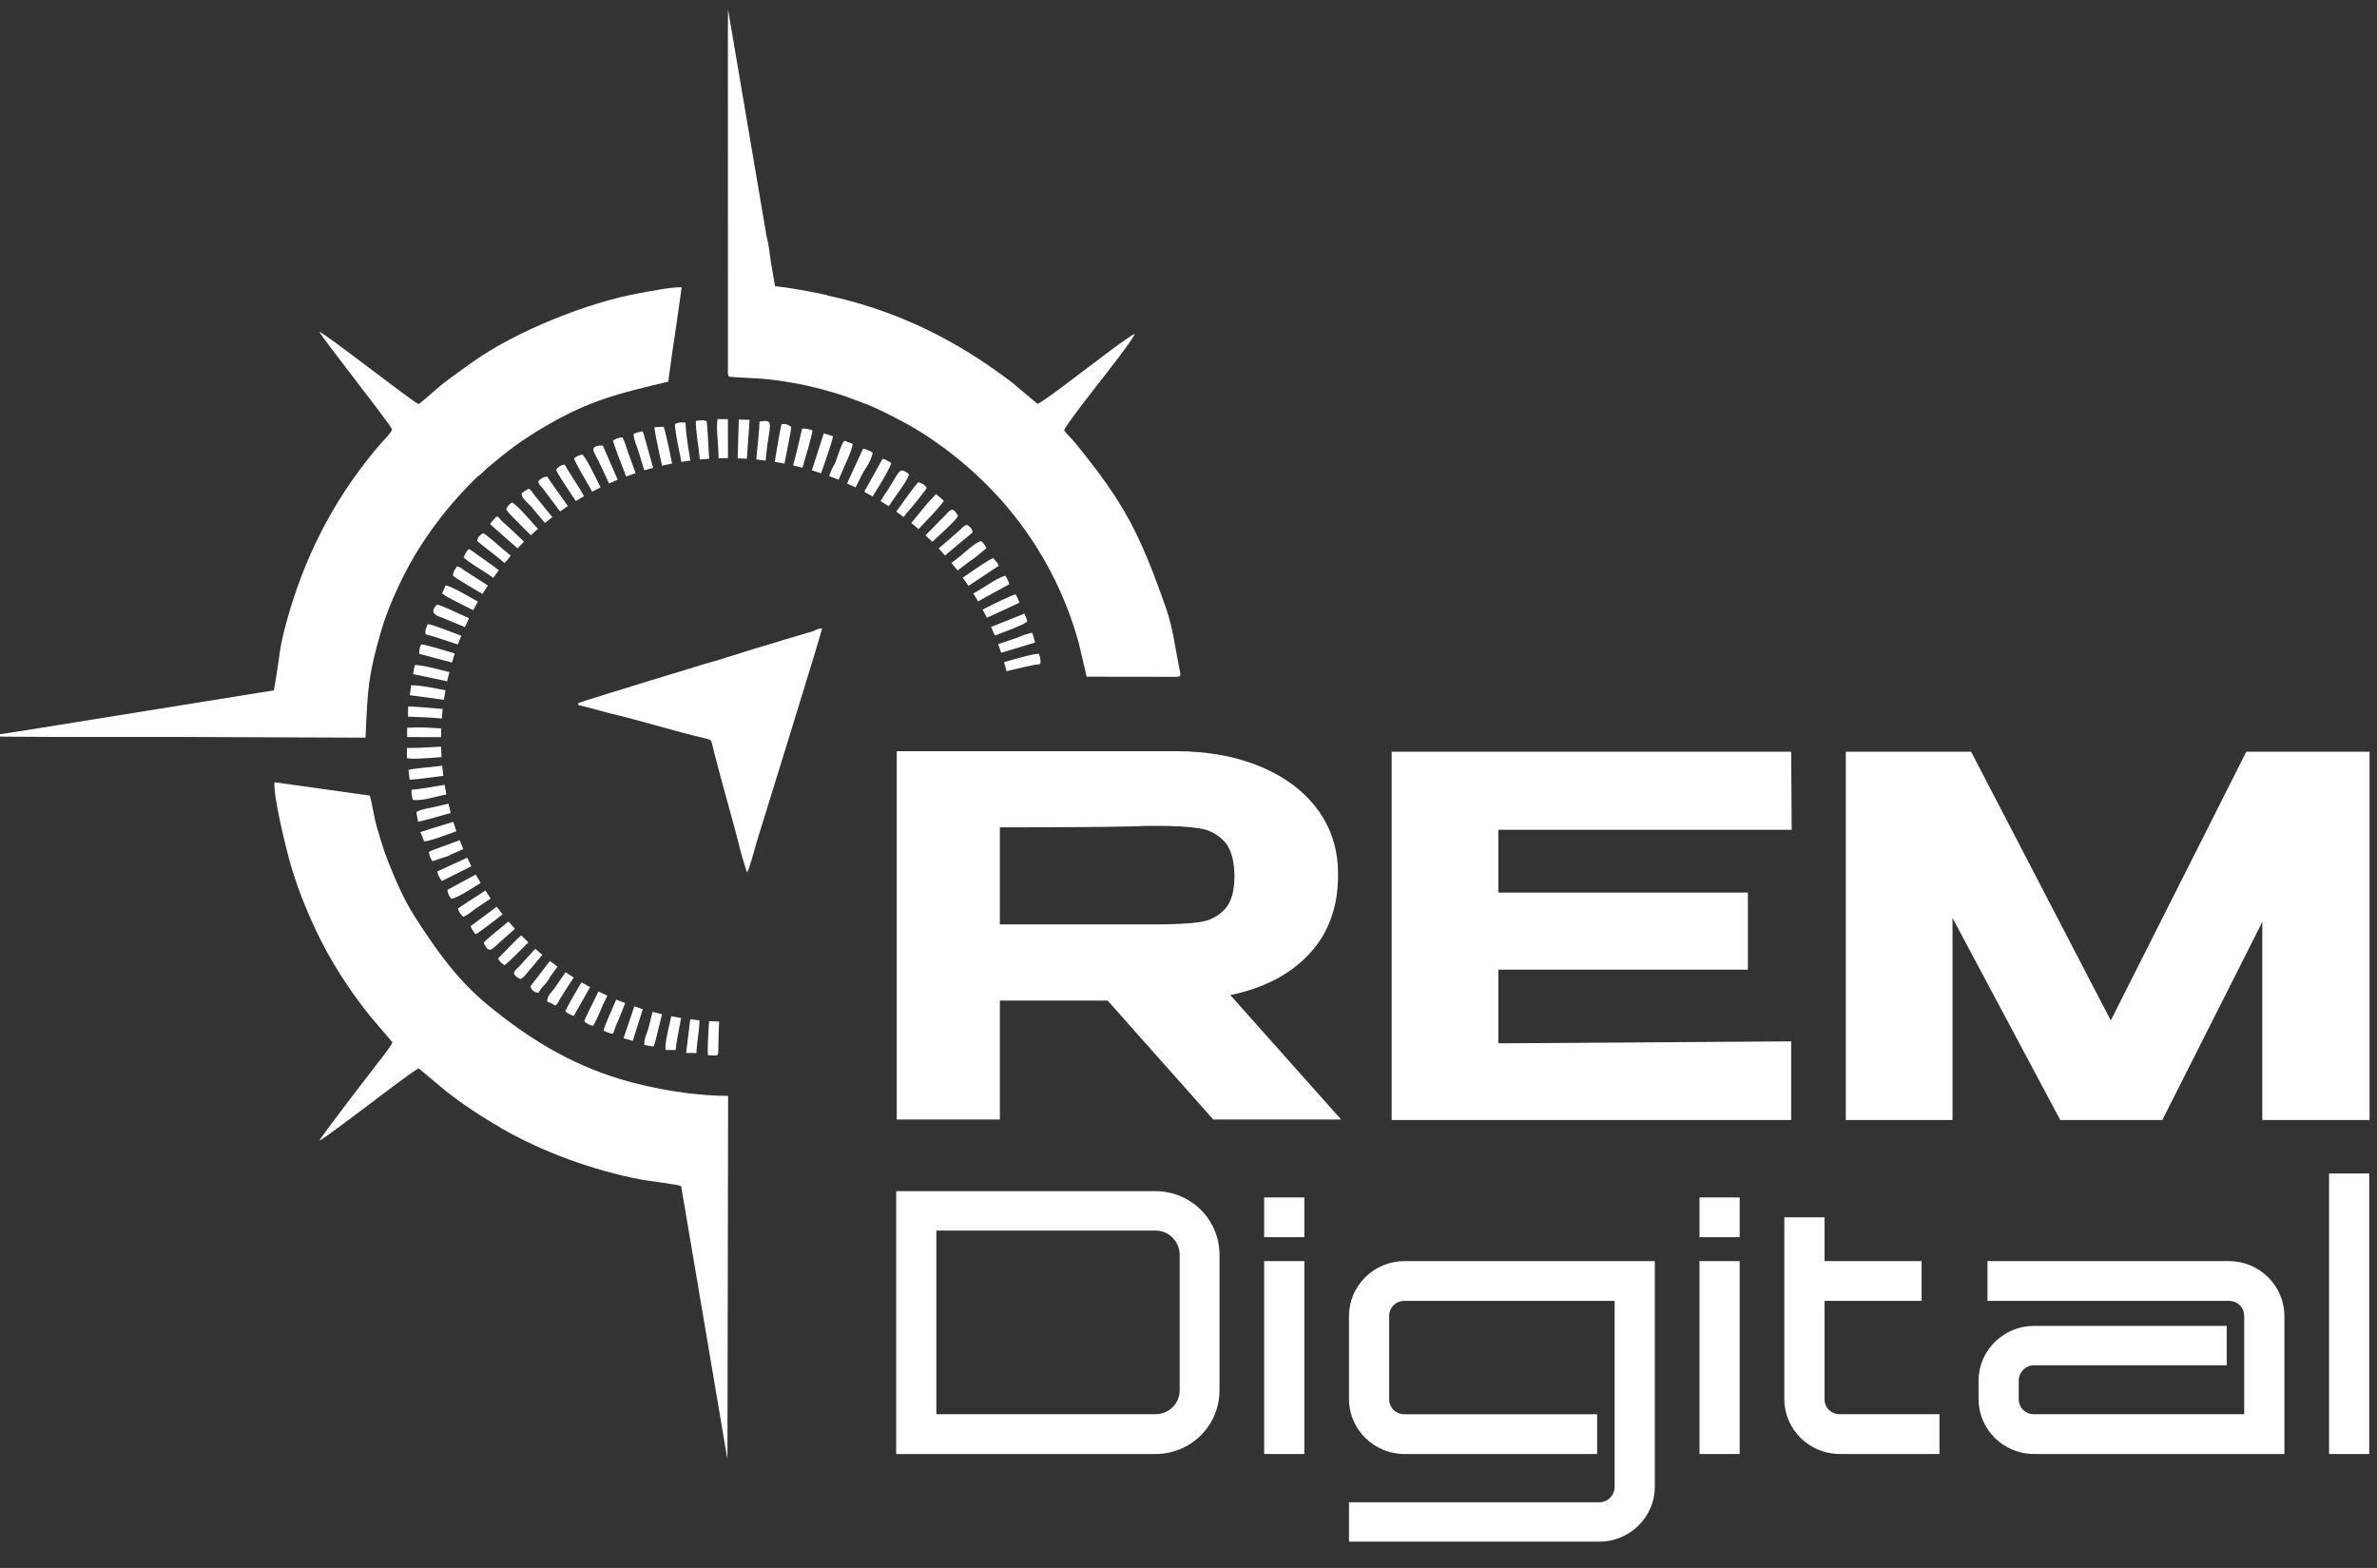
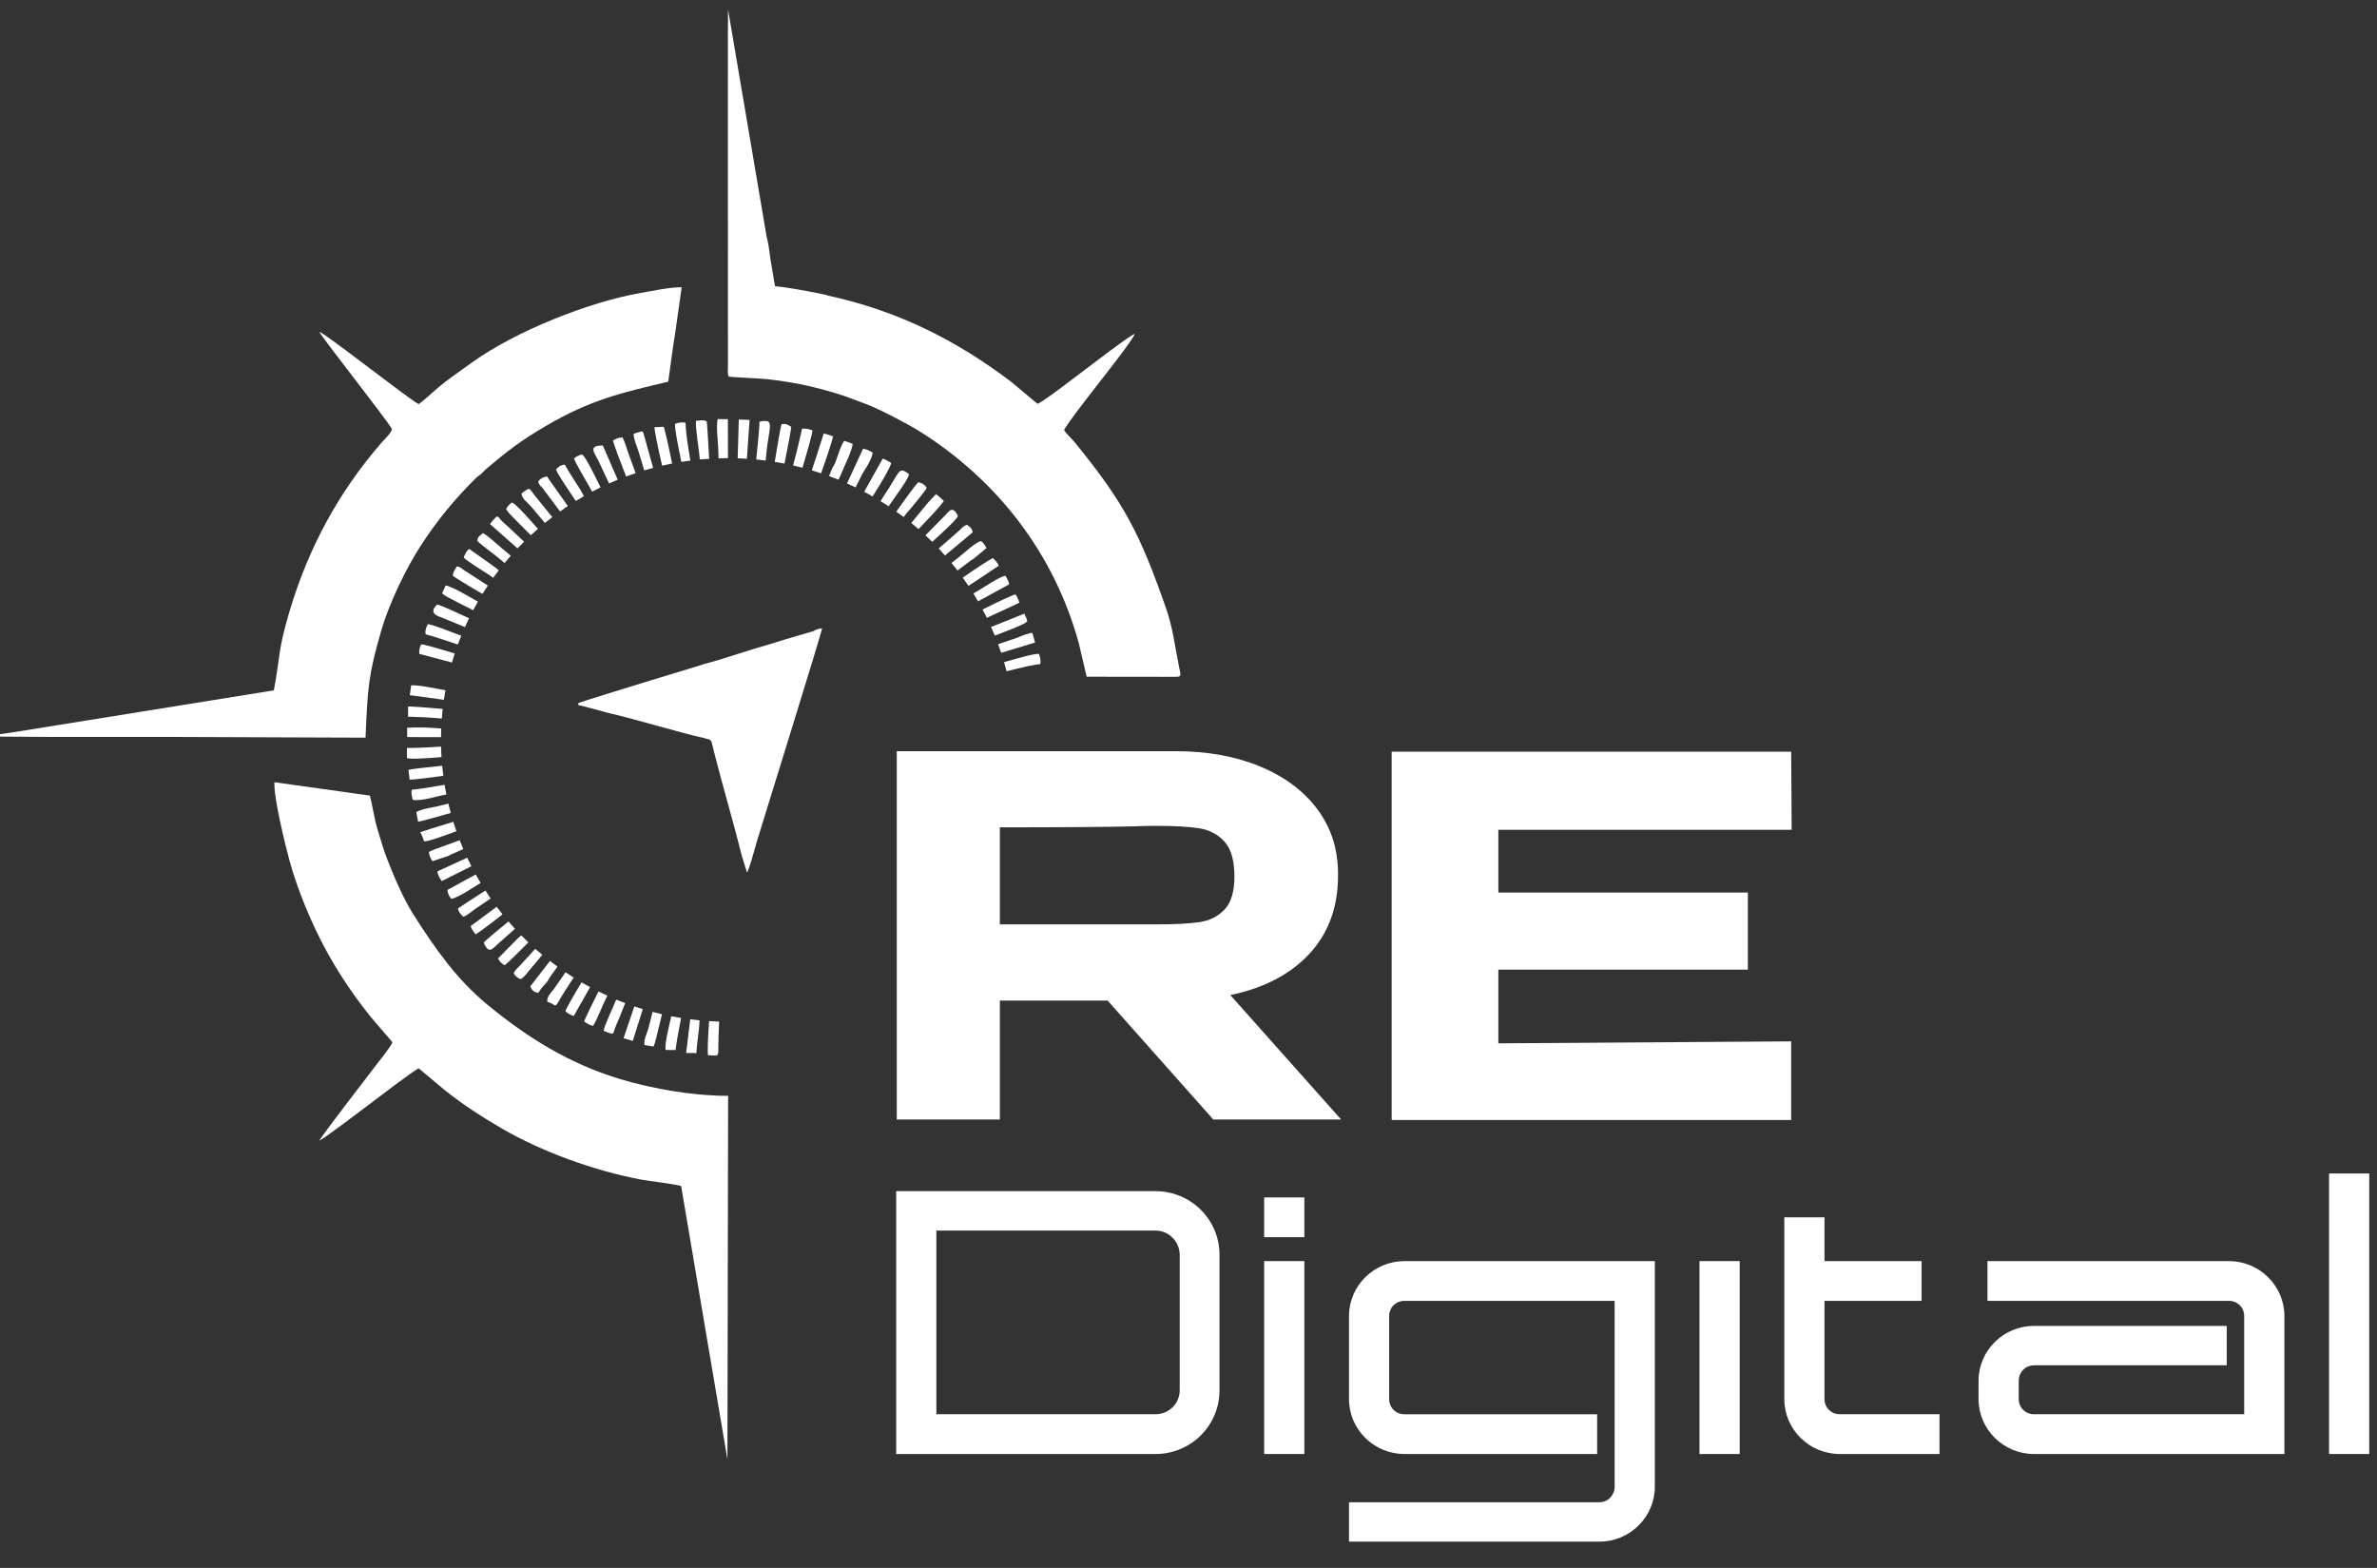
<svg xmlns="http://www.w3.org/2000/svg" width="94" height="62" viewBox="0 0 94 62" fill="none">
  <rect x="0" y="0" width="94" height="62" fill="#333333" stroke="none" />
  <g clip-path="url(#clip0_463_1011)">
    <path fill-rule="evenodd" clip-rule="evenodd" d="M46.652 54.976V49.62C46.652 49.095 46.224 48.659 45.695 48.659H37.029V55.922H45.695C46.224 55.922 46.652 55.501 46.652 54.976ZM35.44 47.101H45.695C47.093 47.101 48.226 48.222 48.226 49.62V54.976C48.226 56.374 47.093 57.495 45.695 57.495H35.44V47.101Z" fill="white" />
    <path fill-rule="evenodd" clip-rule="evenodd" d="M49.992 49.867H51.581V57.495H49.992V49.867ZM49.992 47.349H51.581V48.921H49.992V47.349Z" fill="white" />
    <path fill-rule="evenodd" clip-rule="evenodd" d="M53.347 59.402H63.249C63.587 59.402 63.852 59.126 63.852 58.791V51.439H55.539C55.2 51.439 54.936 51.701 54.936 52.036V55.326C54.936 55.661 55.2 55.923 55.539 55.923H63.16V57.495H55.539C54.333 57.495 53.347 56.52 53.347 55.326V52.036C53.347 50.843 54.333 49.867 55.539 49.867H65.441V58.791C65.441 59.984 64.455 60.96 63.249 60.96H53.347V59.402Z" fill="white" />
-     <path fill-rule="evenodd" clip-rule="evenodd" d="M67.208 49.867H68.797V57.495H67.208V49.867ZM67.208 47.349H68.797V48.921H67.208V47.349Z" fill="white" />
+     <path fill-rule="evenodd" clip-rule="evenodd" d="M67.208 49.867H68.797V57.495H67.208V49.867ZM67.208 47.349H68.797H67.208V47.349Z" fill="white" />
    <path fill-rule="evenodd" clip-rule="evenodd" d="M70.562 55.326V48.135H72.151V49.867H75.991V51.439H72.151V55.326C72.151 55.661 72.416 55.922 72.755 55.922H76.698V57.495H72.755C71.548 57.495 70.562 56.52 70.562 55.326Z" fill="white" />
    <path fill-rule="evenodd" clip-rule="evenodd" d="M78.243 55.326V54.598C78.243 53.404 79.229 52.429 80.435 52.429H88.057V53.987H80.435C80.097 53.987 79.832 54.263 79.832 54.598V55.326C79.832 55.661 80.097 55.922 80.435 55.922H88.748V52.036C88.748 51.701 88.484 51.439 88.145 51.439H78.596V49.867H88.145C89.351 49.867 90.338 50.843 90.338 52.036V57.495H80.435C79.229 57.495 78.243 56.52 78.243 55.326Z" fill="white" />
    <path fill-rule="evenodd" clip-rule="evenodd" d="M92.104 46.402H93.693V57.495H92.104V46.402Z" fill="white" />
    <path fill-rule="evenodd" clip-rule="evenodd" d="M48.428 33.286C48.17 32.997 47.837 32.82 47.43 32.754C47.022 32.688 46.444 32.656 45.697 32.656C45.37 32.656 45.092 32.663 44.861 32.675C43.747 32.702 41.973 32.715 39.54 32.715V36.553H45.677H45.697C46.444 36.553 47.022 36.523 47.43 36.464C47.837 36.405 48.17 36.237 48.428 35.962C48.686 35.687 48.816 35.253 48.816 34.663C48.816 34.033 48.686 33.574 48.428 33.286ZM47.98 44.268L43.801 39.564H39.54V44.268H35.463V29.704H46.492C47.755 29.704 48.874 29.907 49.845 30.314C50.817 30.72 51.571 31.288 52.108 32.016C52.645 32.744 52.913 33.587 52.913 34.545V34.624C52.913 35.87 52.536 36.9 51.782 37.714C51.028 38.527 49.984 39.072 48.653 39.347L53.036 44.268H47.98Z" fill="white" />
    <path fill-rule="evenodd" clip-rule="evenodd" d="M69.12 38.343H59.253V41.256L70.833 41.178V44.287H55.034V29.723H70.833L70.853 32.813H59.253V35.293H69.12V38.343Z" fill="white" />
-     <path fill-rule="evenodd" clip-rule="evenodd" d="M93.706 29.723V44.287H89.465V36.454L85.511 44.287H81.474L77.213 36.297V44.287H72.994V29.723H77.948L83.472 40.351L88.833 29.723H93.706Z" fill="white" />
    <path fill-rule="evenodd" clip-rule="evenodd" d="M27.318 43.241C27.257 43.234 27.2 43.228 27.135 43.22C26.981 43.2 26.818 43.177 26.646 43.15C25.931 43.036 25.184 42.869 24.528 42.671C22.493 42.054 20.884 41.042 19.315 39.761C18.07 38.745 17.217 37.52 16.372 36.197C15.967 35.565 15.601 34.716 15.317 33.986C15.166 33.598 15.048 33.191 14.92 32.762C14.787 32.309 14.745 31.913 14.628 31.46L10.853 30.931C10.811 31.508 11.286 33.437 11.454 34.05C11.712 34.982 12.085 35.919 12.481 36.761C13.06 37.991 13.818 39.168 14.668 40.22L15.519 41.213C15.48 41.361 14.962 41.999 14.807 42.203C14.54 42.55 12.701 44.937 12.631 45.102C12.8 45.039 14.306 43.891 14.605 43.667C14.877 43.464 16.403 42.292 16.561 42.247L17.583 43.102C18.276 43.658 19.065 44.17 19.841 44.621C21.431 45.543 23.484 46.29 25.339 46.641C25.614 46.693 26.813 46.836 26.937 46.902L27.052 47.582L28.767 57.709L28.794 43.331C28.794 43.331 28.237 43.347 27.318 43.241Z" fill="white" />
    <path fill-rule="evenodd" clip-rule="evenodd" d="M46.62 26.339C46.469 25.596 46.385 24.833 46.117 24.067C45.072 21.077 44.461 19.897 42.519 17.512C42.385 17.346 42.184 17.174 42.082 17.011C42.126 16.837 43.35 15.279 43.475 15.117C43.627 14.921 44.82 13.415 44.871 13.206C44.684 13.257 43.217 14.388 42.942 14.591C42.815 14.685 41.139 15.982 41.024 15.965L40.009 15.114C37.793 13.428 35.464 12.276 32.713 11.682L32.718 11.672C32.718 11.672 31.47 11.397 30.649 11.318L30.474 10.289C30.443 10.066 30.417 9.869 30.405 9.786C30.377 9.6 30.346 9.46 30.313 9.338L28.791 0.373L28.785 1.374L28.787 14.498C28.787 14.565 28.78 14.65 28.783 14.713C28.785 14.758 28.784 14.767 28.794 14.811C28.812 14.895 28.798 14.849 28.824 14.893C28.867 14.912 30.131 14.968 30.332 14.992C31.35 15.111 32.07 15.257 33.031 15.543C33.444 15.667 33.812 15.816 34.24 15.974C34.784 16.176 35.918 16.773 36.388 17.069C39.473 19.015 41.695 21.914 42.662 25.433L42.973 26.759L46.281 26.763C46.76 26.765 46.713 26.795 46.62 26.339Z" fill="white" />
    <path fill-rule="evenodd" clip-rule="evenodd" d="M31.012 25.295C30.61 25.428 30.251 25.528 29.844 25.649L28.695 26.009C28.322 26.137 27.913 26.228 27.519 26.361L25.784 26.889C25.405 27.013 22.909 27.76 22.862 27.811C22.9 27.919 22.783 27.851 23.13 27.942L24.068 28.194C25.261 28.469 26.747 28.938 27.894 29.198C28.169 29.279 28.103 29.201 28.238 29.737C28.575 31.067 29.006 32.516 29.336 33.84L29.54 34.502C29.641 34.358 29.851 33.534 29.928 33.28C30.182 32.44 32.515 24.963 32.509 24.845C32.418 24.849 32.244 24.894 32.188 24.95L31.012 25.295Z" fill="white" />
    <path fill-rule="evenodd" clip-rule="evenodd" d="M14.457 29.118C14.542 27.171 14.568 26.695 15.082 24.917C15.387 23.866 16.049 22.489 16.623 21.602C17.305 20.55 17.947 19.777 18.809 18.915C18.892 18.832 18.958 18.802 19.026 18.74C19.098 18.675 19.149 18.608 19.242 18.529C20.081 17.823 20.61 17.411 21.625 16.821C23.337 15.825 24.514 15.543 26.426 15.092C26.518 14.464 26.588 13.851 26.692 13.229L26.958 11.359C26.53 11.348 25.766 11.509 25.339 11.583C23.28 11.939 20.378 13.104 18.675 14.326C18.319 14.582 17.928 14.854 17.581 15.12C17.236 15.383 16.881 15.742 16.561 15.978C16.34 15.917 12.879 13.192 12.63 13.12C12.723 13.347 15.31 16.603 15.504 16.975C15.437 17.162 15.225 17.346 15.09 17.501C13.391 19.459 12.197 21.661 11.452 24.166C10.981 25.746 11.092 25.902 10.83 27.298L0.672 28.932C0.103 29.014 -0.378 29.087 -0.442 29.112C-0.369 29.143 3.575 29.145 7.138 29.141L14.453 29.169L14.457 29.118Z" fill="white" />
    <path fill-rule="evenodd" clip-rule="evenodd" d="M16.473 29.572L16.093 29.576L16.093 29.975C16.222 30.03 16.885 29.985 17.46 29.937C17.451 29.8 17.447 29.662 17.444 29.524C17.047 29.544 16.665 29.569 16.473 29.572Z" fill="white" />
    <path fill-rule="evenodd" clip-rule="evenodd" d="M24.841 17.899C24.783 17.722 24.7 17.439 24.616 17.296C24.438 17.303 24.361 17.352 24.239 17.421C24.269 17.564 24.525 18.244 24.76 18.84C24.884 18.794 25.01 18.75 25.136 18.708L24.841 17.899Z" fill="white" />
    <path fill-rule="evenodd" clip-rule="evenodd" d="M34.263 18.476C34.338 18.371 34.519 18.014 34.507 17.894C34.406 17.834 34.246 17.751 34.129 17.746L33.496 19.116C33.61 19.167 33.723 19.219 33.835 19.274C33.99 18.952 34.151 18.631 34.263 18.476Z" fill="white" />
    <path fill-rule="evenodd" clip-rule="evenodd" d="M16.153 30.442L16.199 30.829C16.343 30.834 16.979 30.753 17.532 30.677C17.514 30.546 17.498 30.413 17.486 30.28C16.859 30.341 16.217 30.415 16.153 30.442Z" fill="white" />
    <path fill-rule="evenodd" clip-rule="evenodd" d="M21.94 39.059C21.822 39.237 21.609 39.39 21.646 39.62C22.004 39.691 21.899 39.962 22.178 39.448C22.234 39.346 22.454 39.011 22.687 38.655C22.578 38.586 22.47 38.517 22.363 38.445L21.94 39.059Z" fill="white" />
    <path fill-rule="evenodd" clip-rule="evenodd" d="M37.326 19.809C37.227 19.72 37.12 19.616 37.015 19.539C36.885 19.686 36.738 19.821 36.607 19.986L36.038 20.679C36.135 20.758 36.229 20.84 36.323 20.922C36.662 20.56 37.04 20.191 37.326 19.809Z" fill="white" />
    <path fill-rule="evenodd" clip-rule="evenodd" d="M18.366 22.556C18.236 22.476 18.213 22.413 18.065 22.398C17.99 22.538 17.91 22.607 17.914 22.775C17.998 22.839 18.549 23.179 19.078 23.485C19.147 23.373 19.22 23.264 19.293 23.155L18.366 22.556Z" fill="white" />
    <path fill-rule="evenodd" clip-rule="evenodd" d="M20.086 36.456C19.914 36.603 19.208 37.164 19.129 37.276C19.334 37.755 19.475 37.514 19.719 37.3L20.364 36.727C20.276 36.632 20.192 36.535 20.108 36.437C20.102 36.443 20.091 36.452 20.086 36.456Z" fill="white" />
    <path fill-rule="evenodd" clip-rule="evenodd" d="M17.288 23.905C16.885 24.273 17.412 24.394 17.422 24.399L18.386 24.797C18.439 24.679 18.491 24.562 18.548 24.446C17.999 24.191 17.422 23.926 17.288 23.905Z" fill="white" />
    <path fill-rule="evenodd" clip-rule="evenodd" d="M16.281 31.227C16.253 31.387 16.292 31.498 16.325 31.628C16.683 31.687 17.256 31.486 17.651 31.415C17.626 31.289 17.603 31.162 17.582 31.034C17.088 31.118 16.572 31.207 16.281 31.227Z" fill="white" />
    <path fill-rule="evenodd" clip-rule="evenodd" d="M28 41.727C28.395 41.727 28.411 41.832 28.407 41.416C28.406 41.155 28.423 40.775 28.439 40.396C28.306 40.392 28.174 40.386 28.041 40.378C28 40.981 27.97 41.602 28 41.727Z" fill="white" />
    <path fill-rule="evenodd" clip-rule="evenodd" d="M26.321 41.518L26.718 41.521C26.74 41.256 26.841 40.748 26.934 40.254C26.804 40.233 26.674 40.211 26.545 40.185C26.438 40.686 26.287 41.218 26.321 41.518Z" fill="white" />
    <path fill-rule="evenodd" clip-rule="evenodd" d="M26.245 16.876L25.884 16.891C25.872 16.989 26.029 17.753 26.184 18.413C26.315 18.383 26.446 18.353 26.579 18.327C26.448 17.677 26.284 16.947 26.245 16.876Z" fill="white" />
-     <path fill-rule="evenodd" clip-rule="evenodd" d="M17.683 26.555C17.431 26.494 16.602 26.264 16.399 26.302L16.335 26.656L17.685 26.94C17.711 26.817 17.741 26.695 17.771 26.573C17.742 26.567 17.712 26.562 17.683 26.555Z" fill="white" />
    <path fill-rule="evenodd" clip-rule="evenodd" d="M33.264 18.738C33.364 18.483 33.726 17.764 33.715 17.546C33.591 17.511 33.496 17.46 33.388 17.43C33.273 17.548 33.1 18.12 33.032 18.292C32.998 18.38 32.927 18.474 32.888 18.57C32.866 18.623 32.829 18.715 32.786 18.825C32.912 18.872 33.036 18.919 33.16 18.97C33.194 18.9 33.23 18.828 33.264 18.738Z" fill="white" />
    <path fill-rule="evenodd" clip-rule="evenodd" d="M16.14 27.936L16.136 28.338C16.576 28.35 17.039 28.371 17.473 28.413C17.482 28.286 17.492 28.159 17.507 28.033C16.882 27.977 16.225 27.93 16.14 27.936Z" fill="white" />
    <path fill-rule="evenodd" clip-rule="evenodd" d="M25.622 40.73C25.565 40.911 25.463 41.085 25.482 41.319L25.838 41.385C25.908 41.277 25.981 40.898 26.02 40.753L26.18 40.105C26.055 40.076 25.93 40.045 25.806 40.012C25.731 40.317 25.663 40.598 25.622 40.73Z" fill="white" />
    <path fill-rule="evenodd" clip-rule="evenodd" d="M16.614 32.912C16.69 33 16.714 33.128 16.77 33.269C16.931 33.279 17.556 33.05 18.049 32.869C18.006 32.746 17.964 32.622 17.925 32.497C17.292 32.687 16.644 32.893 16.614 32.912Z" fill="white" />
    <path fill-rule="evenodd" clip-rule="evenodd" d="M34.631 19.431C34.72 19.3 35.231 18.462 35.242 18.304C35.147 18.254 35.013 18.157 34.906 18.137L34.176 19.445C34.288 19.505 34.398 19.568 34.508 19.631L34.631 19.431Z" fill="white" />
    <path fill-rule="evenodd" clip-rule="evenodd" d="M27.948 16.664C27.826 16.593 27.692 16.623 27.521 16.644C27.502 16.964 27.626 17.661 27.659 18.015C27.664 18.07 27.668 18.119 27.672 18.168C27.796 18.156 27.92 18.148 28.044 18.141C28.009 17.471 27.961 16.706 27.948 16.664Z" fill="white" />
    <path fill-rule="evenodd" clip-rule="evenodd" d="M28.785 16.575L28.376 16.572C28.318 16.924 28.4 17.481 28.407 17.832C28.408 17.93 28.413 18.026 28.416 18.124C28.54 18.12 28.664 18.114 28.789 18.114L28.785 16.575Z" fill="white" />
    <path fill-rule="evenodd" clip-rule="evenodd" d="M18.779 23.722C18.575 23.603 17.789 23.146 17.621 23.153L17.481 23.466C17.502 23.478 17.514 23.478 17.517 23.491L17.61 23.558C17.657 23.588 17.689 23.602 17.75 23.636C17.909 23.723 18.308 23.929 18.712 24.13C18.772 24.015 18.835 23.902 18.899 23.79C18.859 23.767 18.816 23.743 18.779 23.722Z" fill="white" />
    <path fill-rule="evenodd" clip-rule="evenodd" d="M18.158 33.23C17.834 33.361 17.147 33.584 16.962 33.687C16.971 33.826 17.033 33.959 17.102 34.054L17.745 33.84C17.751 33.837 17.76 33.831 17.766 33.827C17.773 33.824 17.782 33.817 17.788 33.814C17.794 33.81 17.803 33.804 17.809 33.8L18.32 33.575C18.27 33.458 18.224 33.34 18.178 33.221C18.172 33.224 18.163 33.227 18.158 33.23Z" fill="white" />
    <path fill-rule="evenodd" clip-rule="evenodd" d="M38.51 22.086L39.009 21.676C38.983 21.605 38.873 21.435 38.804 21.406C38.678 21.354 38.059 21.923 37.926 22.028L37.627 22.261C37.708 22.36 37.788 22.458 37.866 22.559C38.14 22.352 38.397 22.153 38.51 22.086Z" fill="white" />
    <path fill-rule="evenodd" clip-rule="evenodd" d="M31.292 16.88L31.141 16.792C31.04 16.757 31.039 16.762 30.908 16.772C30.877 16.839 30.743 17.598 30.638 18.263C30.767 18.284 30.896 18.306 31.023 18.331C31.149 17.713 31.28 17.01 31.292 16.88Z" fill="white" />
    <path fill-rule="evenodd" clip-rule="evenodd" d="M18.454 33.925L17.296 34.457C17.308 34.593 17.399 34.751 17.473 34.838L18.641 34.253C18.584 34.142 18.529 34.029 18.475 33.914C18.468 33.917 18.46 33.922 18.454 33.925Z" fill="white" />
    <path fill-rule="evenodd" clip-rule="evenodd" d="M32.94 17.252L32.577 17.135L32.106 18.598C32.229 18.634 32.349 18.674 32.47 18.715C32.691 18.093 32.938 17.369 32.94 17.252Z" fill="white" />
    <path fill-rule="evenodd" clip-rule="evenodd" d="M38.434 23.078L39.493 22.372C39.465 22.282 39.453 22.285 39.401 22.213L39.273 22.068C39.175 22.09 38.566 22.498 38.072 22.842C38.149 22.949 38.225 23.057 38.298 23.167C38.368 23.122 38.422 23.086 38.434 23.078Z" fill="white" />
    <path fill-rule="evenodd" clip-rule="evenodd" d="M41.087 25.857C40.909 25.837 40.296 26.014 39.705 26.183C39.739 26.302 39.774 26.422 39.805 26.543C40.356 26.406 40.923 26.27 41.136 26.262C41.17 26.129 41.129 25.973 41.087 25.857Z" fill="white" />
    <path fill-rule="evenodd" clip-rule="evenodd" d="M18.128 25.096C17.933 25.022 17.073 24.682 16.915 24.68C16.866 24.805 16.802 24.895 16.832 25.082C17.029 25.138 17.22 25.188 17.406 25.254L18.105 25.486C18.148 25.369 18.195 25.254 18.242 25.139C18.202 25.124 18.171 25.113 18.128 25.096Z" fill="white" />
    <path fill-rule="evenodd" clip-rule="evenodd" d="M19.524 22.394L18.563 21.711C18.467 21.735 18.38 21.932 18.337 22.043C18.403 22.15 19.162 22.611 19.355 22.742C19.39 22.766 19.444 22.805 19.506 22.848C19.578 22.748 19.65 22.648 19.725 22.55C19.66 22.5 19.596 22.453 19.524 22.394Z" fill="white" />
    <path fill-rule="evenodd" clip-rule="evenodd" d="M17.694 35.189C17.702 35.333 17.765 35.438 17.843 35.54C17.964 35.541 18.334 35.332 18.443 35.264L19.007 34.913C18.941 34.803 18.875 34.693 18.812 34.58L17.694 35.189Z" fill="white" />
    <path fill-rule="evenodd" clip-rule="evenodd" d="M19.842 21.676C19.68 21.534 19.245 21.145 19.101 21.081C18.946 21.206 18.899 21.218 18.871 21.384C18.977 21.509 19.619 21.974 19.834 22.162C19.857 22.183 19.902 22.22 19.954 22.264C20.035 22.166 20.117 22.071 20.2 21.976L19.842 21.676Z" fill="white" />
    <path fill-rule="evenodd" clip-rule="evenodd" d="M17.558 27.282C17.248 27.234 16.575 27.078 16.259 27.101L16.207 27.489C16.408 27.51 16.991 27.597 17.553 27.672C17.572 27.544 17.594 27.417 17.617 27.29C17.597 27.287 17.579 27.285 17.558 27.282Z" fill="white" />
    <path fill-rule="evenodd" clip-rule="evenodd" d="M23.1 40.389C23.201 40.463 23.314 40.545 23.459 40.561C23.67 40.194 23.817 39.755 23.987 39.437L24.017 39.371C23.899 39.317 23.782 39.261 23.667 39.204C23.384 39.767 23.105 40.349 23.1 40.389Z" fill="white" />
    <path fill-rule="evenodd" clip-rule="evenodd" d="M32.131 17.022C31.999 16.972 31.905 16.936 31.719 16.951L31.568 17.602C31.509 17.852 31.459 18.043 31.399 18.267C31.388 18.311 31.378 18.359 31.366 18.405C31.49 18.434 31.614 18.463 31.735 18.495C31.904 17.914 32.096 17.279 32.131 17.022Z" fill="white" />
    <path fill-rule="evenodd" clip-rule="evenodd" d="M23.839 17.616C23.186 17.615 23.552 17.939 23.725 18.345L24.085 19.117C24.199 19.066 24.313 19.015 24.428 18.968L23.839 17.616Z" fill="white" />
    <path fill-rule="evenodd" clip-rule="evenodd" d="M20.614 36.987C20.558 37.039 20.504 37.086 20.46 37.122L19.695 37.899C19.737 38.001 19.85 38.113 19.953 38.165C20.022 38.132 20.467 37.698 20.894 37.263C20.799 37.172 20.706 37.081 20.614 36.987Z" fill="white" />
    <path fill-rule="evenodd" clip-rule="evenodd" d="M23.025 17.97C22.912 17.99 22.755 18.071 22.7 18.125C22.734 18.269 23.186 19.04 23.291 19.216C23.319 19.264 23.364 19.345 23.416 19.441C23.525 19.383 23.637 19.328 23.749 19.273C23.523 18.811 23.179 18.098 23.025 17.97Z" fill="white" />
    <path fill-rule="evenodd" clip-rule="evenodd" d="M21.137 20.759C21.027 20.64 20.405 19.918 20.248 19.87C20.152 19.931 20.059 20.021 20.015 20.139C20.086 20.261 20.313 20.483 20.42 20.592L20.992 21.164C21.084 21.078 21.178 20.993 21.273 20.911L21.137 20.759Z" fill="white" />
    <path fill-rule="evenodd" clip-rule="evenodd" d="M22.978 19.41C22.774 19.076 22.509 18.69 22.333 18.372C22.157 18.392 22.091 18.459 21.988 18.564C22.027 18.709 22.446 19.327 22.771 19.811C22.877 19.746 22.985 19.683 23.093 19.621C23.055 19.549 23.018 19.476 22.978 19.41Z" fill="white" />
    <path fill-rule="evenodd" clip-rule="evenodd" d="M35.267 19.842C35.404 19.626 35.943 18.932 35.943 18.747C35.507 18.41 35.607 18.659 34.941 19.624L34.823 19.818C34.929 19.884 35.035 19.948 35.139 20.017L35.267 19.842Z" fill="white" />
    <path fill-rule="evenodd" clip-rule="evenodd" d="M35.863 20.28C35.999 20.137 36.605 19.395 36.646 19.297C36.59 19.173 36.434 19.086 36.312 19.071C36.142 19.243 35.656 19.939 35.49 20.168C35.474 20.19 35.46 20.209 35.444 20.23C35.543 20.3 35.64 20.371 35.736 20.445L35.863 20.28Z" fill="white" />
    <path fill-rule="evenodd" clip-rule="evenodd" d="M18.112 35.921C18.129 36.06 18.243 36.183 18.324 36.253C18.499 36.191 18.717 35.986 18.854 35.9L19.404 35.529C19.332 35.426 19.264 35.32 19.196 35.214C18.681 35.543 18.162 35.883 18.112 35.921Z" fill="white" />
    <path fill-rule="evenodd" clip-rule="evenodd" d="M38.783 23.721L39.907 23.105C39.897 22.972 39.82 22.885 39.763 22.769C39.53 22.793 38.891 23.238 38.657 23.373C38.603 23.404 38.547 23.433 38.492 23.464C38.556 23.568 38.617 23.674 38.678 23.779C38.721 23.755 38.758 23.734 38.783 23.721Z" fill="white" />
    <path fill-rule="evenodd" clip-rule="evenodd" d="M30.325 17.76C30.346 17.53 30.403 17.273 30.429 17.061C30.476 16.684 30.459 16.592 30.036 16.671C30.027 17.002 29.961 17.621 29.907 18.168C30.032 18.18 30.155 18.197 30.279 18.212C30.3 18.016 30.317 17.842 30.325 17.76Z" fill="white" />
    <path fill-rule="evenodd" clip-rule="evenodd" d="M17.058 31.933C16.892 31.963 16.598 32.022 16.465 32.113L16.532 32.489C16.616 32.493 17.289 32.297 17.824 32.146C17.791 32.024 17.761 31.901 17.732 31.778C17.469 31.843 17.222 31.904 17.058 31.933Z" fill="white" />
    <path fill-rule="evenodd" clip-rule="evenodd" d="M22.36 39.986C22.439 40.071 22.561 40.132 22.691 40.171L23.304 39.09C23.312 39.074 23.324 39.053 23.334 39.034C23.22 38.972 23.108 38.909 22.997 38.844C22.687 39.36 22.38 39.896 22.36 39.986Z" fill="white" />
    <path fill-rule="evenodd" clip-rule="evenodd" d="M24.336 39.6C24.238 39.864 23.895 40.552 23.872 40.76C24.369 40.965 24.195 40.894 24.377 40.517C24.422 40.423 24.571 40.058 24.724 39.665C24.605 39.62 24.485 39.575 24.368 39.527L24.336 39.6Z" fill="white" />
    <path fill-rule="evenodd" clip-rule="evenodd" d="M21.125 19.566C21.054 19.481 21.022 19.386 20.915 19.327C20.815 19.364 20.698 19.452 20.625 19.516C20.633 19.721 20.868 19.874 20.996 20.022C21.067 20.105 21.302 20.386 21.548 20.677C21.644 20.599 21.743 20.524 21.841 20.449L21.125 19.566Z" fill="white" />
    <path fill-rule="evenodd" clip-rule="evenodd" d="M19.868 20.623C19.761 20.532 19.71 20.386 19.622 20.438C19.617 20.442 19.397 20.676 19.379 20.724L20.466 21.684C20.55 21.594 20.636 21.506 20.724 21.419C20.357 21.069 19.974 20.714 19.868 20.623Z" fill="white" />
    <path fill-rule="evenodd" clip-rule="evenodd" d="M38.461 21.054C38.45 20.885 38.333 20.812 38.237 20.753C38.112 20.786 38.062 20.857 37.974 20.943C37.853 21.06 37.48 21.374 37.12 21.687C37.206 21.778 37.289 21.871 37.371 21.964L38.461 21.054Z" fill="white" />
    <path fill-rule="evenodd" clip-rule="evenodd" d="M21.635 18.84C21.465 18.871 21.368 18.923 21.283 19.04C21.339 19.212 21.337 19.168 21.444 19.283L22.148 20.224C22.249 20.151 22.351 20.079 22.456 20.009C22.118 19.524 21.669 18.912 21.635 18.84Z" fill="white" />
    <path fill-rule="evenodd" clip-rule="evenodd" d="M29.643 16.605L29.217 16.587L29.172 18.123C29.294 18.128 29.415 18.133 29.536 18.14L29.643 16.605Z" fill="white" />
    <path fill-rule="evenodd" clip-rule="evenodd" d="M36.867 21.426L37.462 20.874C37.568 20.769 37.846 20.509 37.883 20.395C37.676 20.009 37.569 20.161 37.354 20.401L36.623 21.142C36.614 21.151 36.605 21.16 36.597 21.169C36.688 21.254 36.779 21.339 36.867 21.426Z" fill="white" />
    <path fill-rule="evenodd" clip-rule="evenodd" d="M18.616 36.617C18.637 36.743 18.754 36.862 18.805 36.943C18.901 36.911 19.692 36.303 19.843 36.178L19.874 36.154C19.795 36.055 19.716 35.957 19.641 35.856L18.616 36.617Z" fill="white" />
    <path fill-rule="evenodd" clip-rule="evenodd" d="M20.976 38.998C21.019 39.146 21.104 39.234 21.291 39.257C21.449 38.989 21.589 38.91 21.673 38.766C21.747 38.638 21.763 38.601 21.85 38.493L22.046 38.224C21.945 38.151 21.847 38.075 21.749 37.998L20.976 38.998Z" fill="white" />
    <path fill-rule="evenodd" clip-rule="evenodd" d="M27.112 16.715C26.956 16.687 26.795 16.706 26.693 16.77C26.688 17.016 26.836 17.731 26.892 17.995C26.911 18.085 26.925 18.174 26.942 18.264C27.061 18.244 27.181 18.228 27.302 18.212C27.222 17.726 27.125 17.207 27.112 16.715Z" fill="white" />
    <path fill-rule="evenodd" clip-rule="evenodd" d="M16.658 25.48C16.597 25.589 16.57 25.707 16.58 25.855L17.874 26.198C17.909 26.078 17.945 25.959 17.983 25.841C17.421 25.667 16.786 25.48 16.658 25.48Z" fill="white" />
    <path fill-rule="evenodd" clip-rule="evenodd" d="M40.933 25.407L40.824 25.022C40.666 25.036 40.355 25.159 40.226 25.218L39.473 25.471C39.514 25.584 39.553 25.698 39.59 25.813L40.933 25.407Z" fill="white" />
    <path fill-rule="evenodd" clip-rule="evenodd" d="M25.443 17.123C25.418 17.08 25.411 17.076 25.393 17.054L25.128 17.127C25.055 17.165 25.098 17.137 25.052 17.173C25.078 17.406 25.155 17.578 25.227 17.776L25.477 18.598C25.593 18.563 25.711 18.531 25.829 18.5L25.443 17.123Z" fill="white" />
    <path fill-rule="evenodd" clip-rule="evenodd" d="M27.134 41.638L27.541 41.64C27.562 41.168 27.645 40.842 27.661 40.388C27.661 40.376 27.663 40.362 27.664 40.349C27.541 40.338 27.418 40.321 27.296 40.305L27.134 41.638Z" fill="white" />
    <path fill-rule="evenodd" clip-rule="evenodd" d="M20.531 38.214C20.444 38.3 20.372 38.356 20.314 38.485C20.379 38.606 20.45 38.65 20.582 38.718C20.764 38.629 20.88 38.407 21.023 38.261L21.447 37.756C21.354 37.678 21.259 37.6 21.168 37.519L20.531 38.214Z" fill="white" />
    <path fill-rule="evenodd" clip-rule="evenodd" d="M40.305 23.837C40.295 23.716 40.22 23.618 40.166 23.504C40.059 23.512 39.428 23.814 38.857 24.102C38.914 24.21 38.972 24.318 39.027 24.428L40.305 23.837Z" fill="white" />
    <path fill-rule="evenodd" clip-rule="evenodd" d="M40.077 24.848L40.479 24.67C40.484 24.667 40.55 24.628 40.552 24.626C40.559 24.621 40.569 24.613 40.576 24.608C40.583 24.603 40.594 24.594 40.6 24.59C40.606 24.585 40.617 24.577 40.625 24.57C40.591 24.393 40.548 24.397 40.511 24.265L39.194 24.791C39.245 24.904 39.292 25.018 39.339 25.133C39.652 25.012 39.944 24.896 40.077 24.848Z" fill="white" />
    <path fill-rule="evenodd" clip-rule="evenodd" d="M24.658 41.054L25.024 41.159L25.419 39.904C25.306 39.87 25.197 39.832 25.086 39.794L24.658 41.054Z" fill="white" />
    <path fill-rule="evenodd" clip-rule="evenodd" d="M17.406 28.803C17.022 28.773 16.517 28.747 16.101 28.778L16.102 29.145L17.44 29.149C17.441 29.034 17.444 28.919 17.449 28.804C17.434 28.804 17.42 28.804 17.406 28.803Z" fill="white" />
  </g>
  <defs>
    <clipPath id="clip0_463_1011">
      <rect width="94" height="62" fill="white" />
    </clipPath>
  </defs>
</svg>